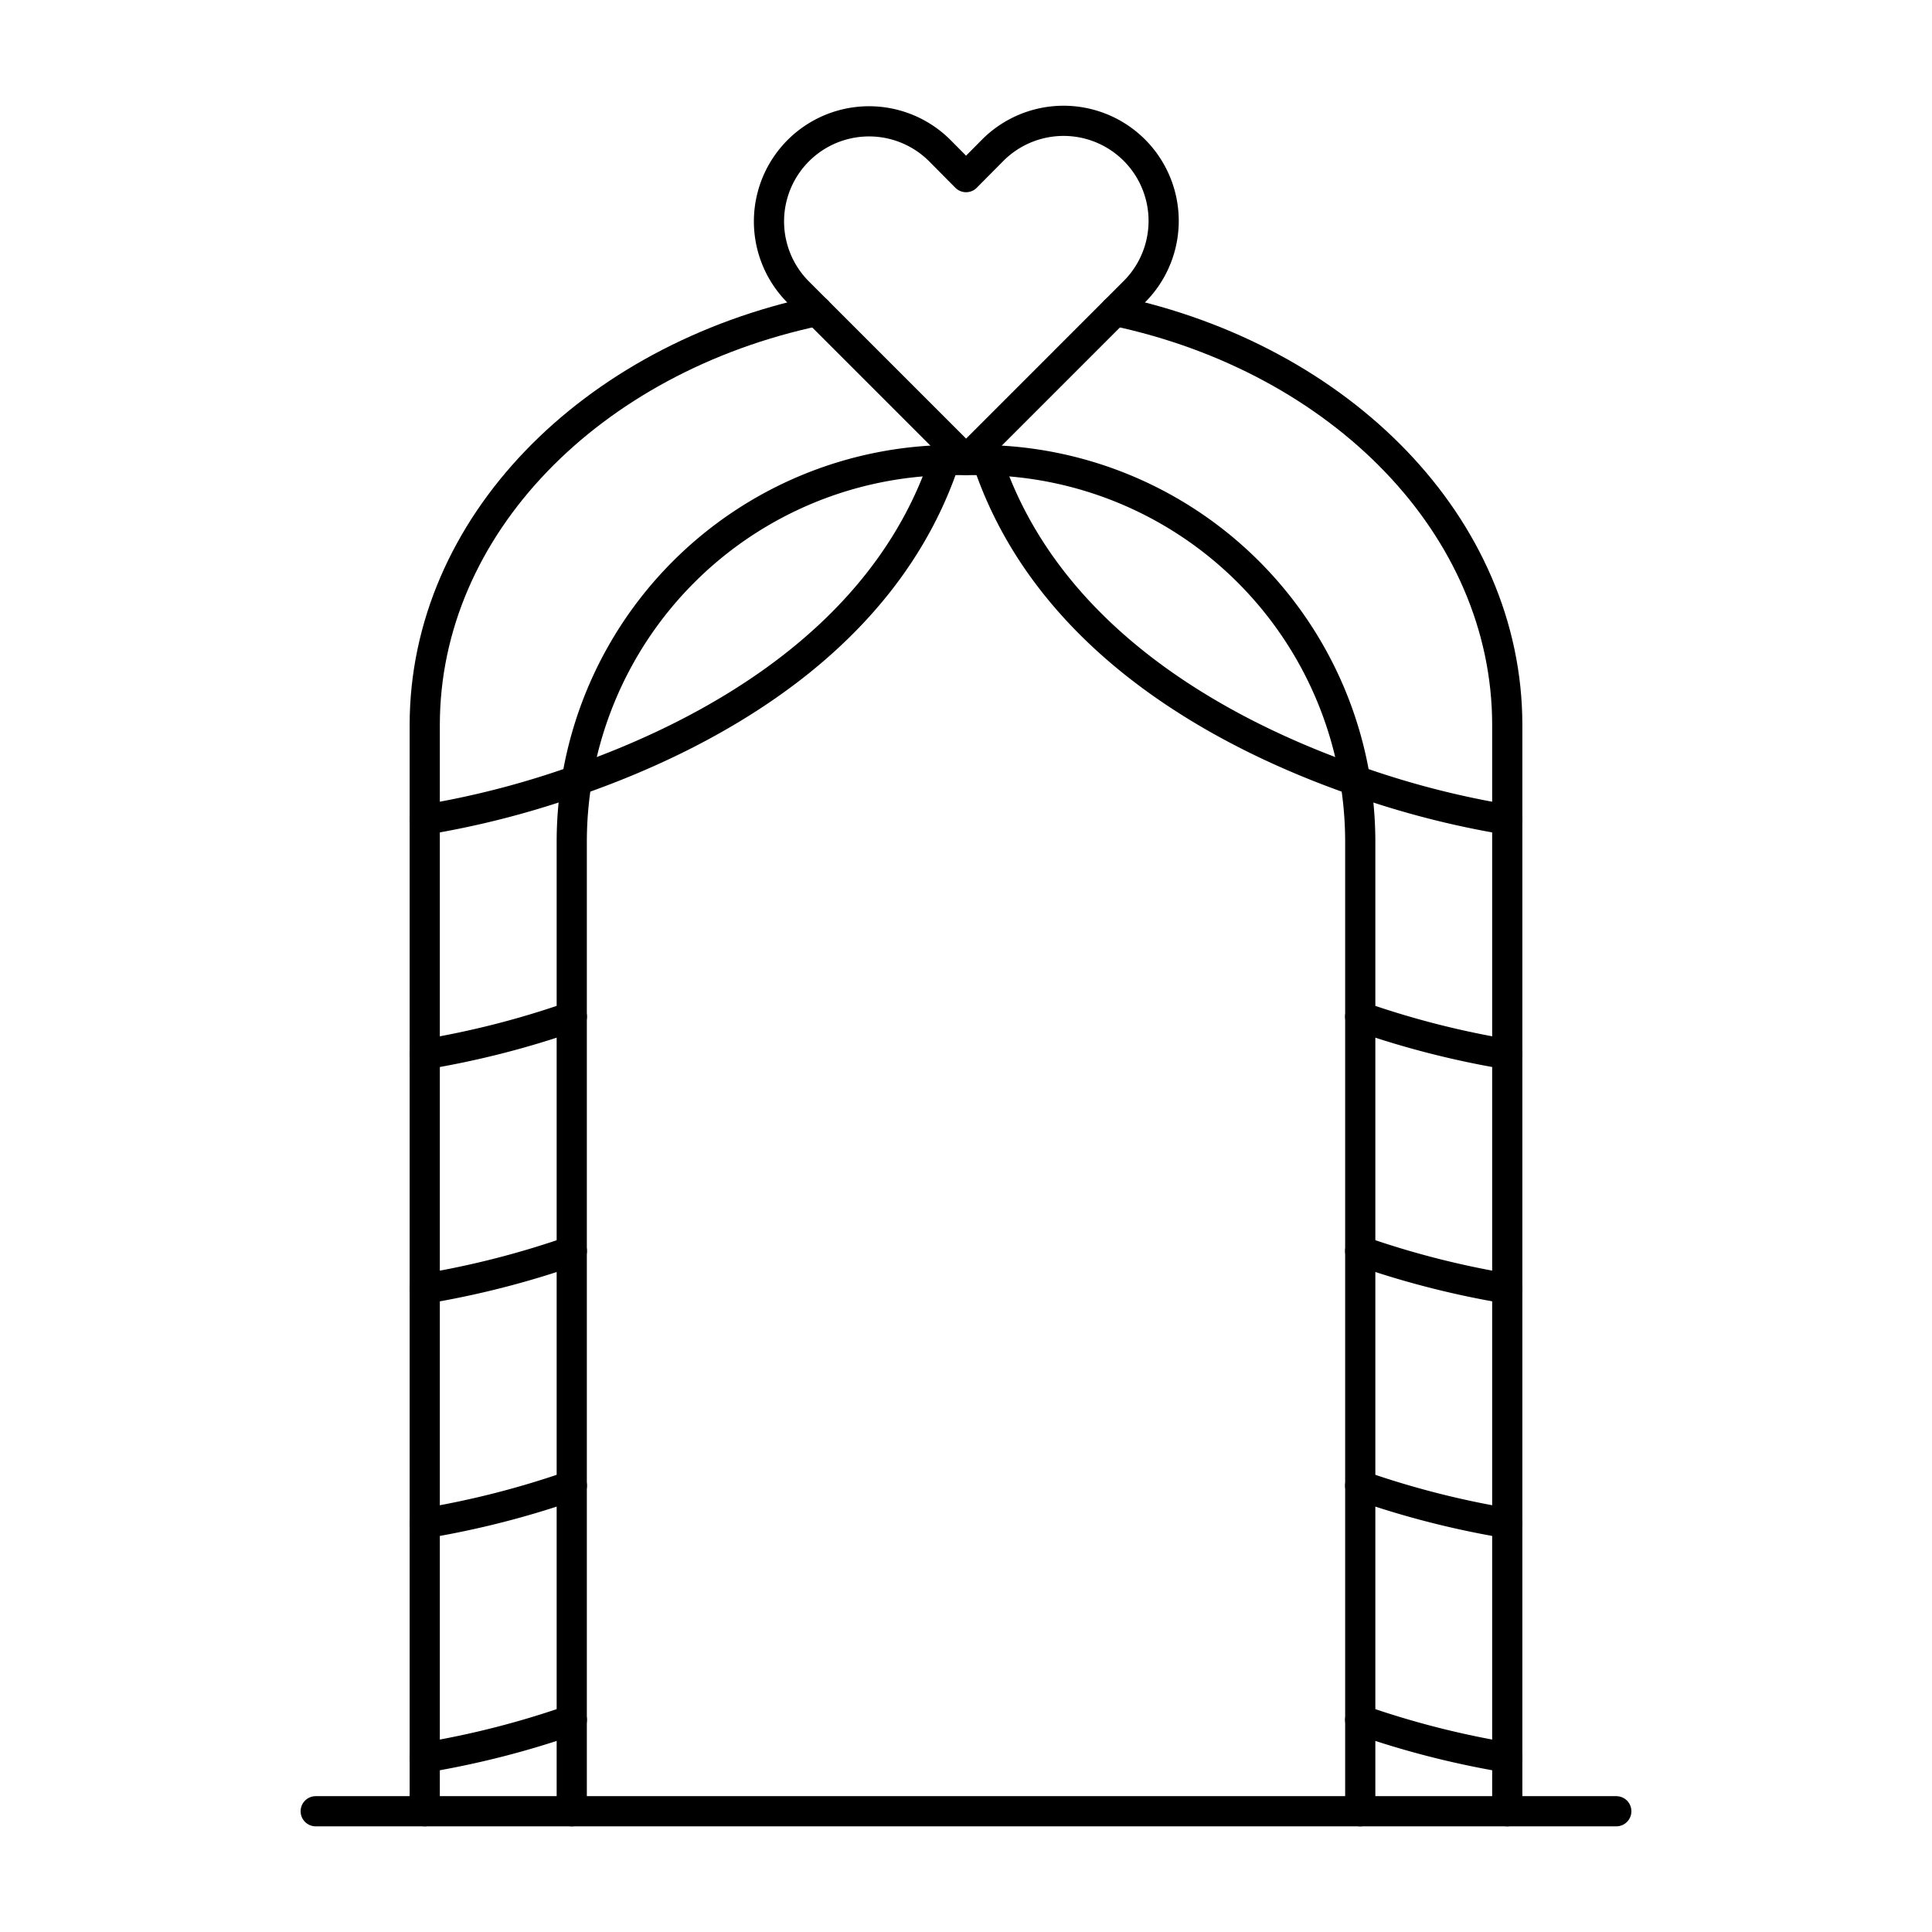
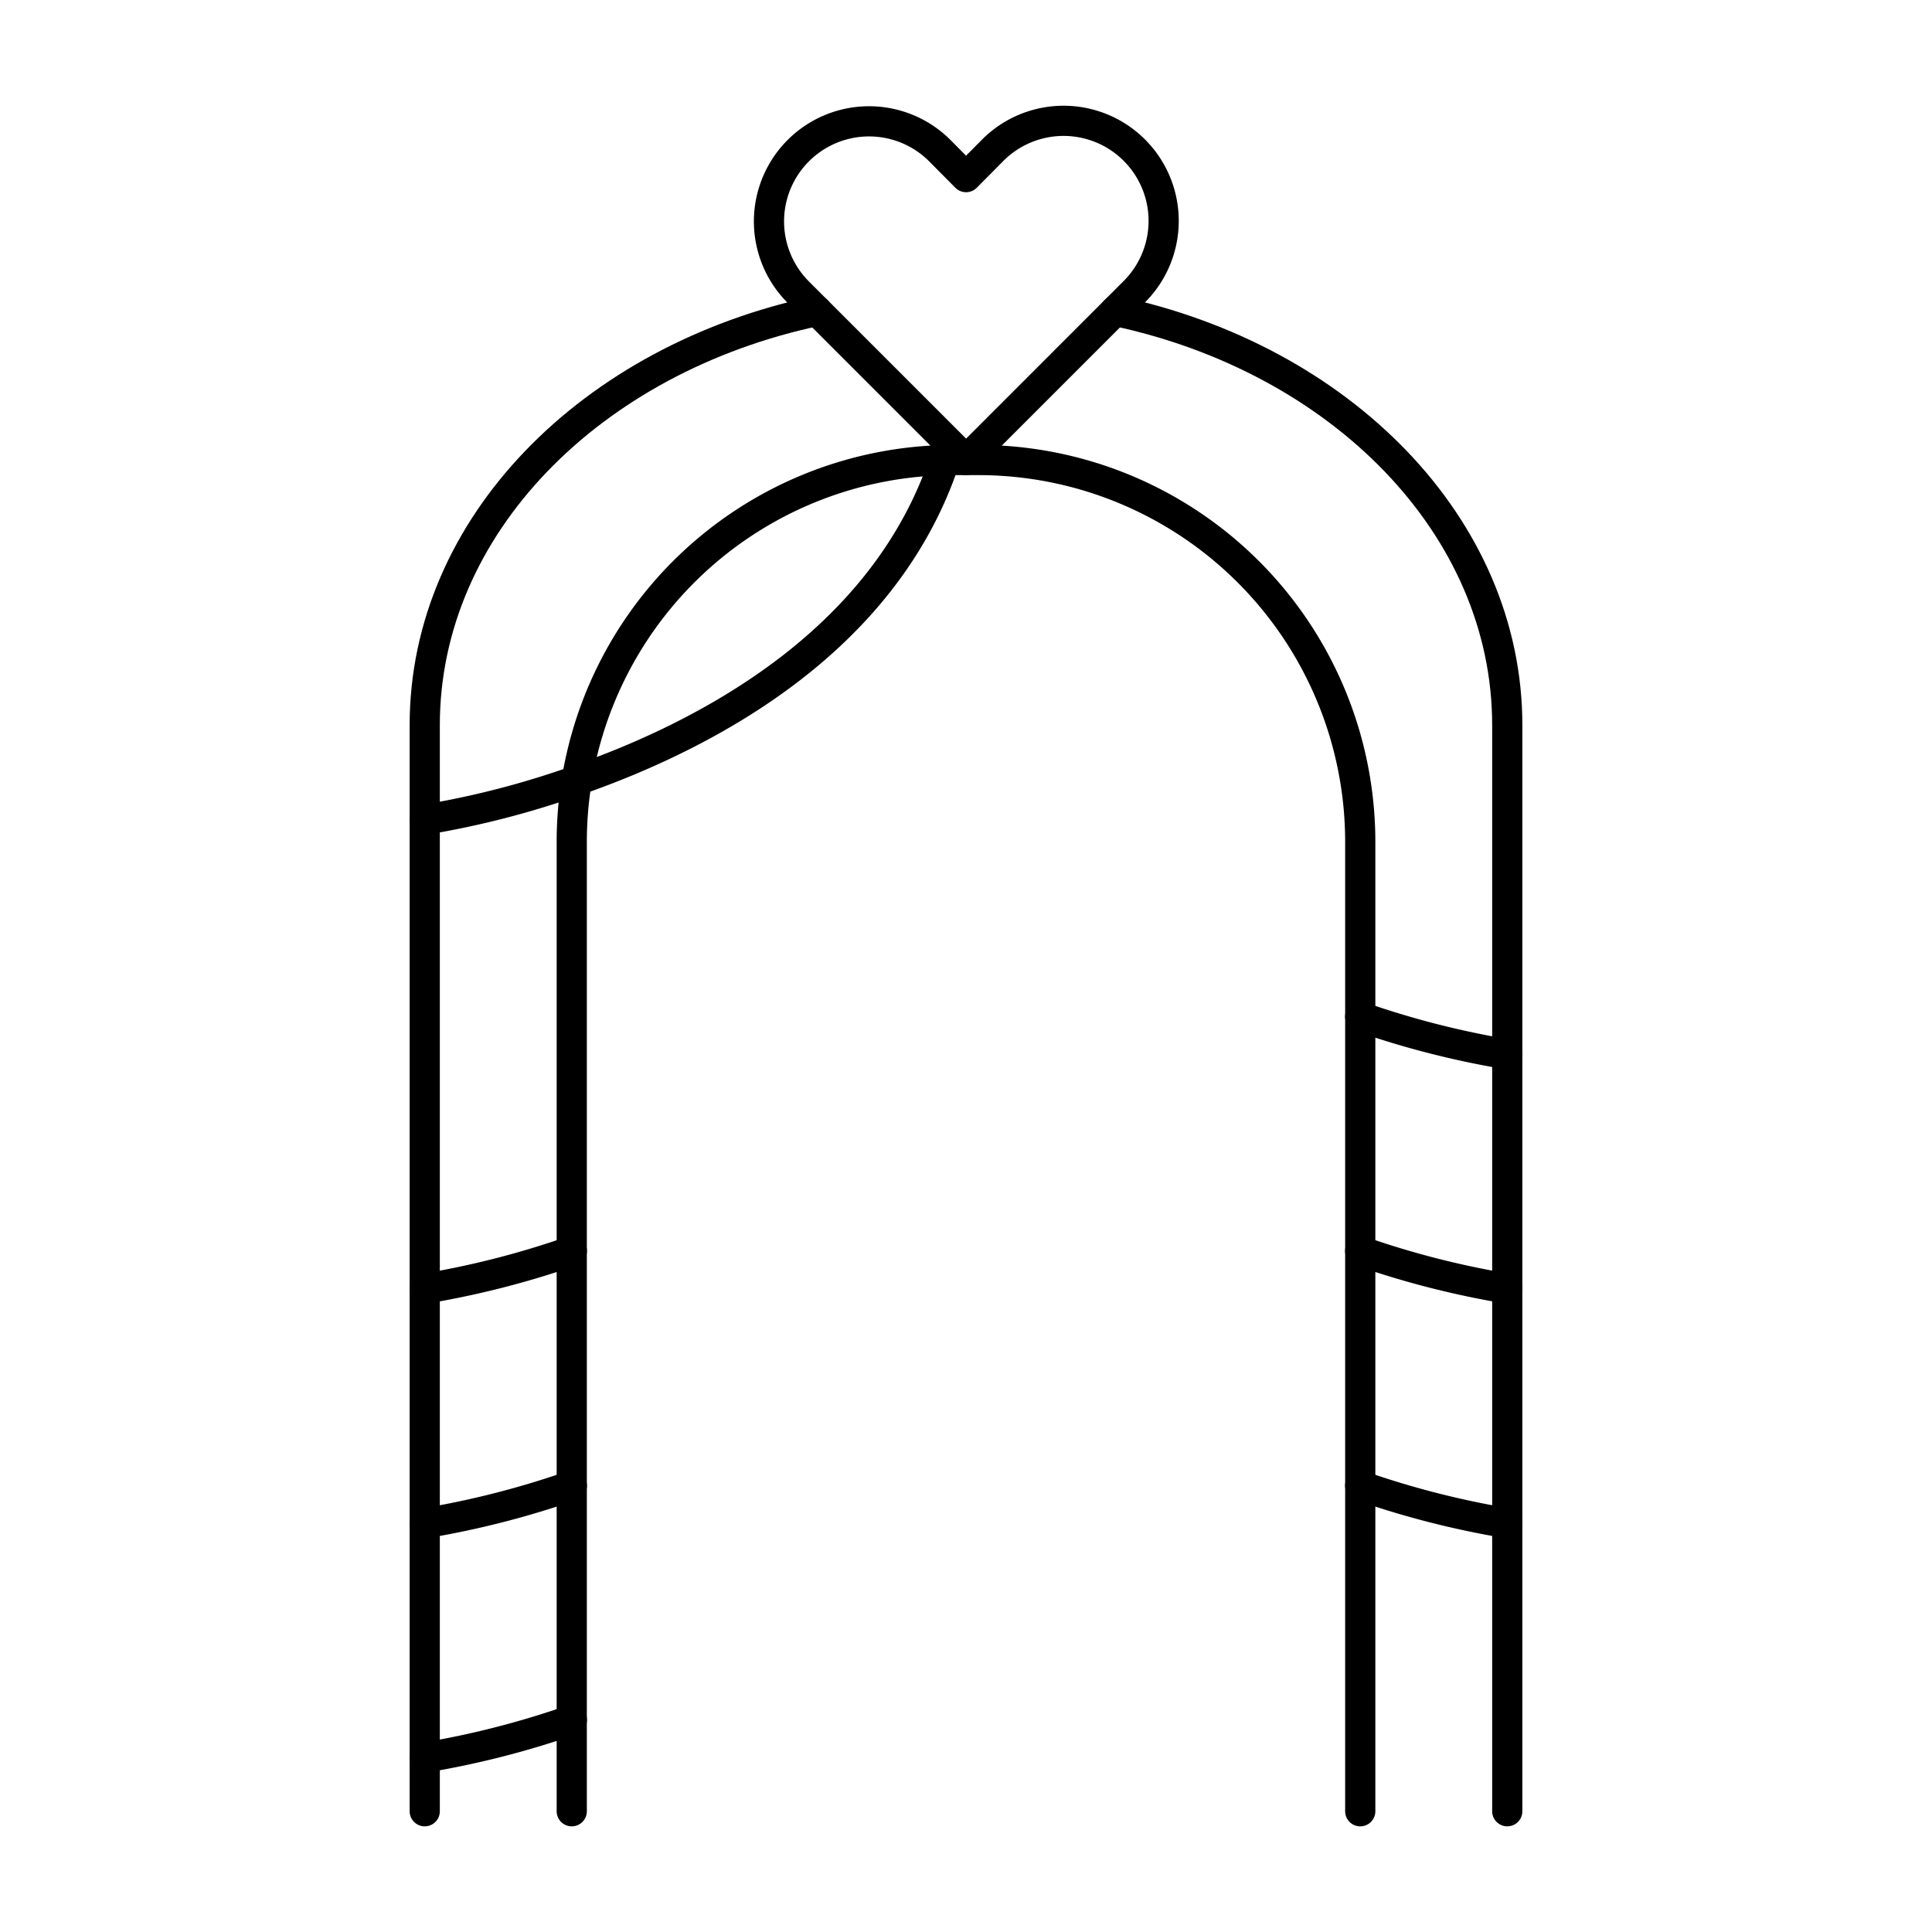
<svg xmlns="http://www.w3.org/2000/svg" id="icons" viewBox="0 0 64 64">
  <defs>
    <style>.cls-1{fill:none;stroke:#000;stroke-linecap:round;stroke-linejoin:round;}</style>
  </defs>
  <title>altar</title>
  <g id="altar">
    <path class="cls-1" d="M26.43,9.664l.888.888,4.685,4.685L37.575,9.664a3.315,3.315,0,1,0-4.685-4.692l-.888.895-.888-.895A3.315,3.315,0,0,0,26.43,9.664Z" />
    <path class="cls-1" d="M18.94,60V27.89A12.651,12.651,0,0,1,31.591,15.239h.818A12.651,12.651,0,0,1,45.06,27.89V60" />
    <path class="cls-1" d="M49.93,60V24.02c0-6.59-5.52-12.14-12.99-13.72" />
    <path class="cls-1" d="M27.07,10.3c-7.48,1.58-13,7.12-13,13.72V60" />
-     <line class="cls-1" x1="10.458" y1="60" x2="53.542" y2="60" />
-     <path class="cls-1" d="M49.929,27.154a29.346,29.346,0,0,1-5.033-1.301c-4.329-1.509-10.193-4.609-12.19-10.609" />
    <path class="cls-1" d="M45.058,33.678a29.352,29.352,0,0,0,4.871,1.247" />
    <path class="cls-1" d="M45.058,41.44a29.352,29.352,0,0,0,4.871,1.247" />
    <path class="cls-1" d="M45.058,49.212A29.352,29.352,0,0,0,49.929,50.459" />
-     <path class="cls-1" d="M45.058,56.974a29.352,29.352,0,0,0,4.871,1.247" />
-     <path class="cls-1" d="M14.072,34.925A29.352,29.352,0,0,0,18.943,33.678" />
    <path class="cls-1" d="M14.072,42.688a29.352,29.352,0,0,0,4.871-1.247" />
    <path class="cls-1" d="M14.072,50.459A29.352,29.352,0,0,0,18.943,49.212" />
    <path class="cls-1" d="M14.072,58.221a29.352,29.352,0,0,0,4.871-1.247" />
    <path class="cls-1" d="M31.296,15.243c-1.997,6-7.862,9.1-12.19,10.609a29.346,29.346,0,0,1-5.033,1.301" />
  </g>
</svg>